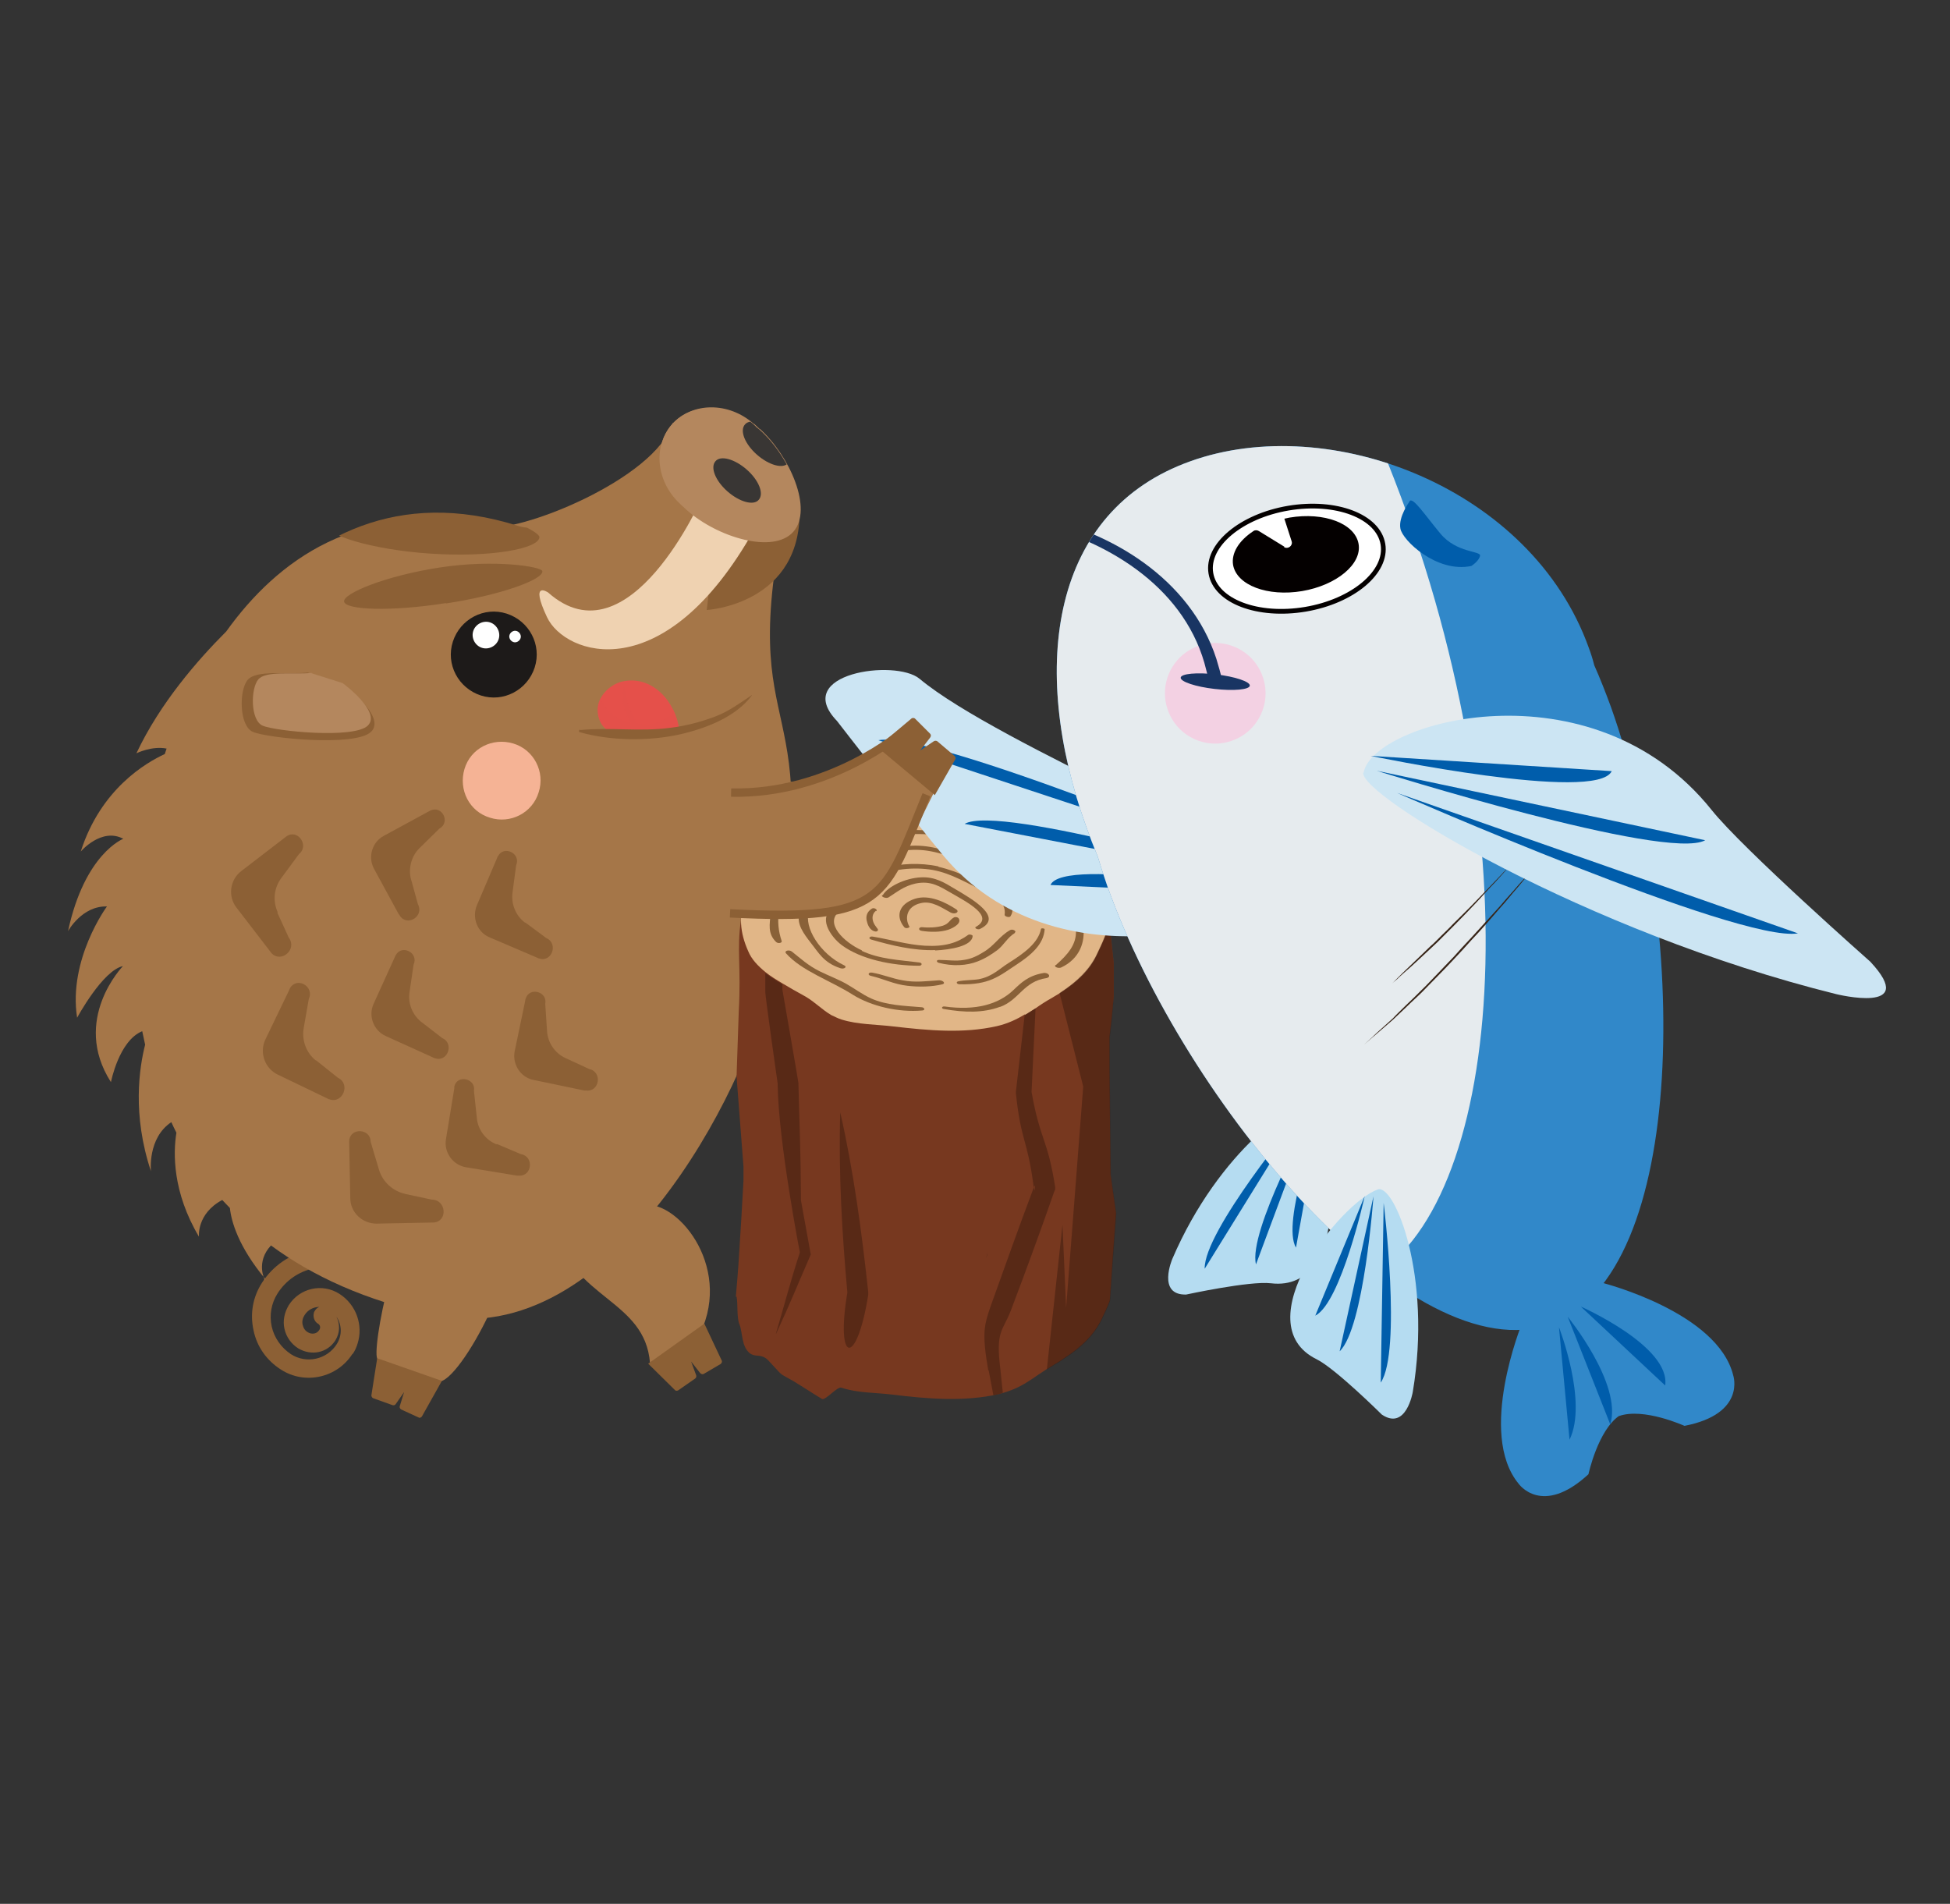
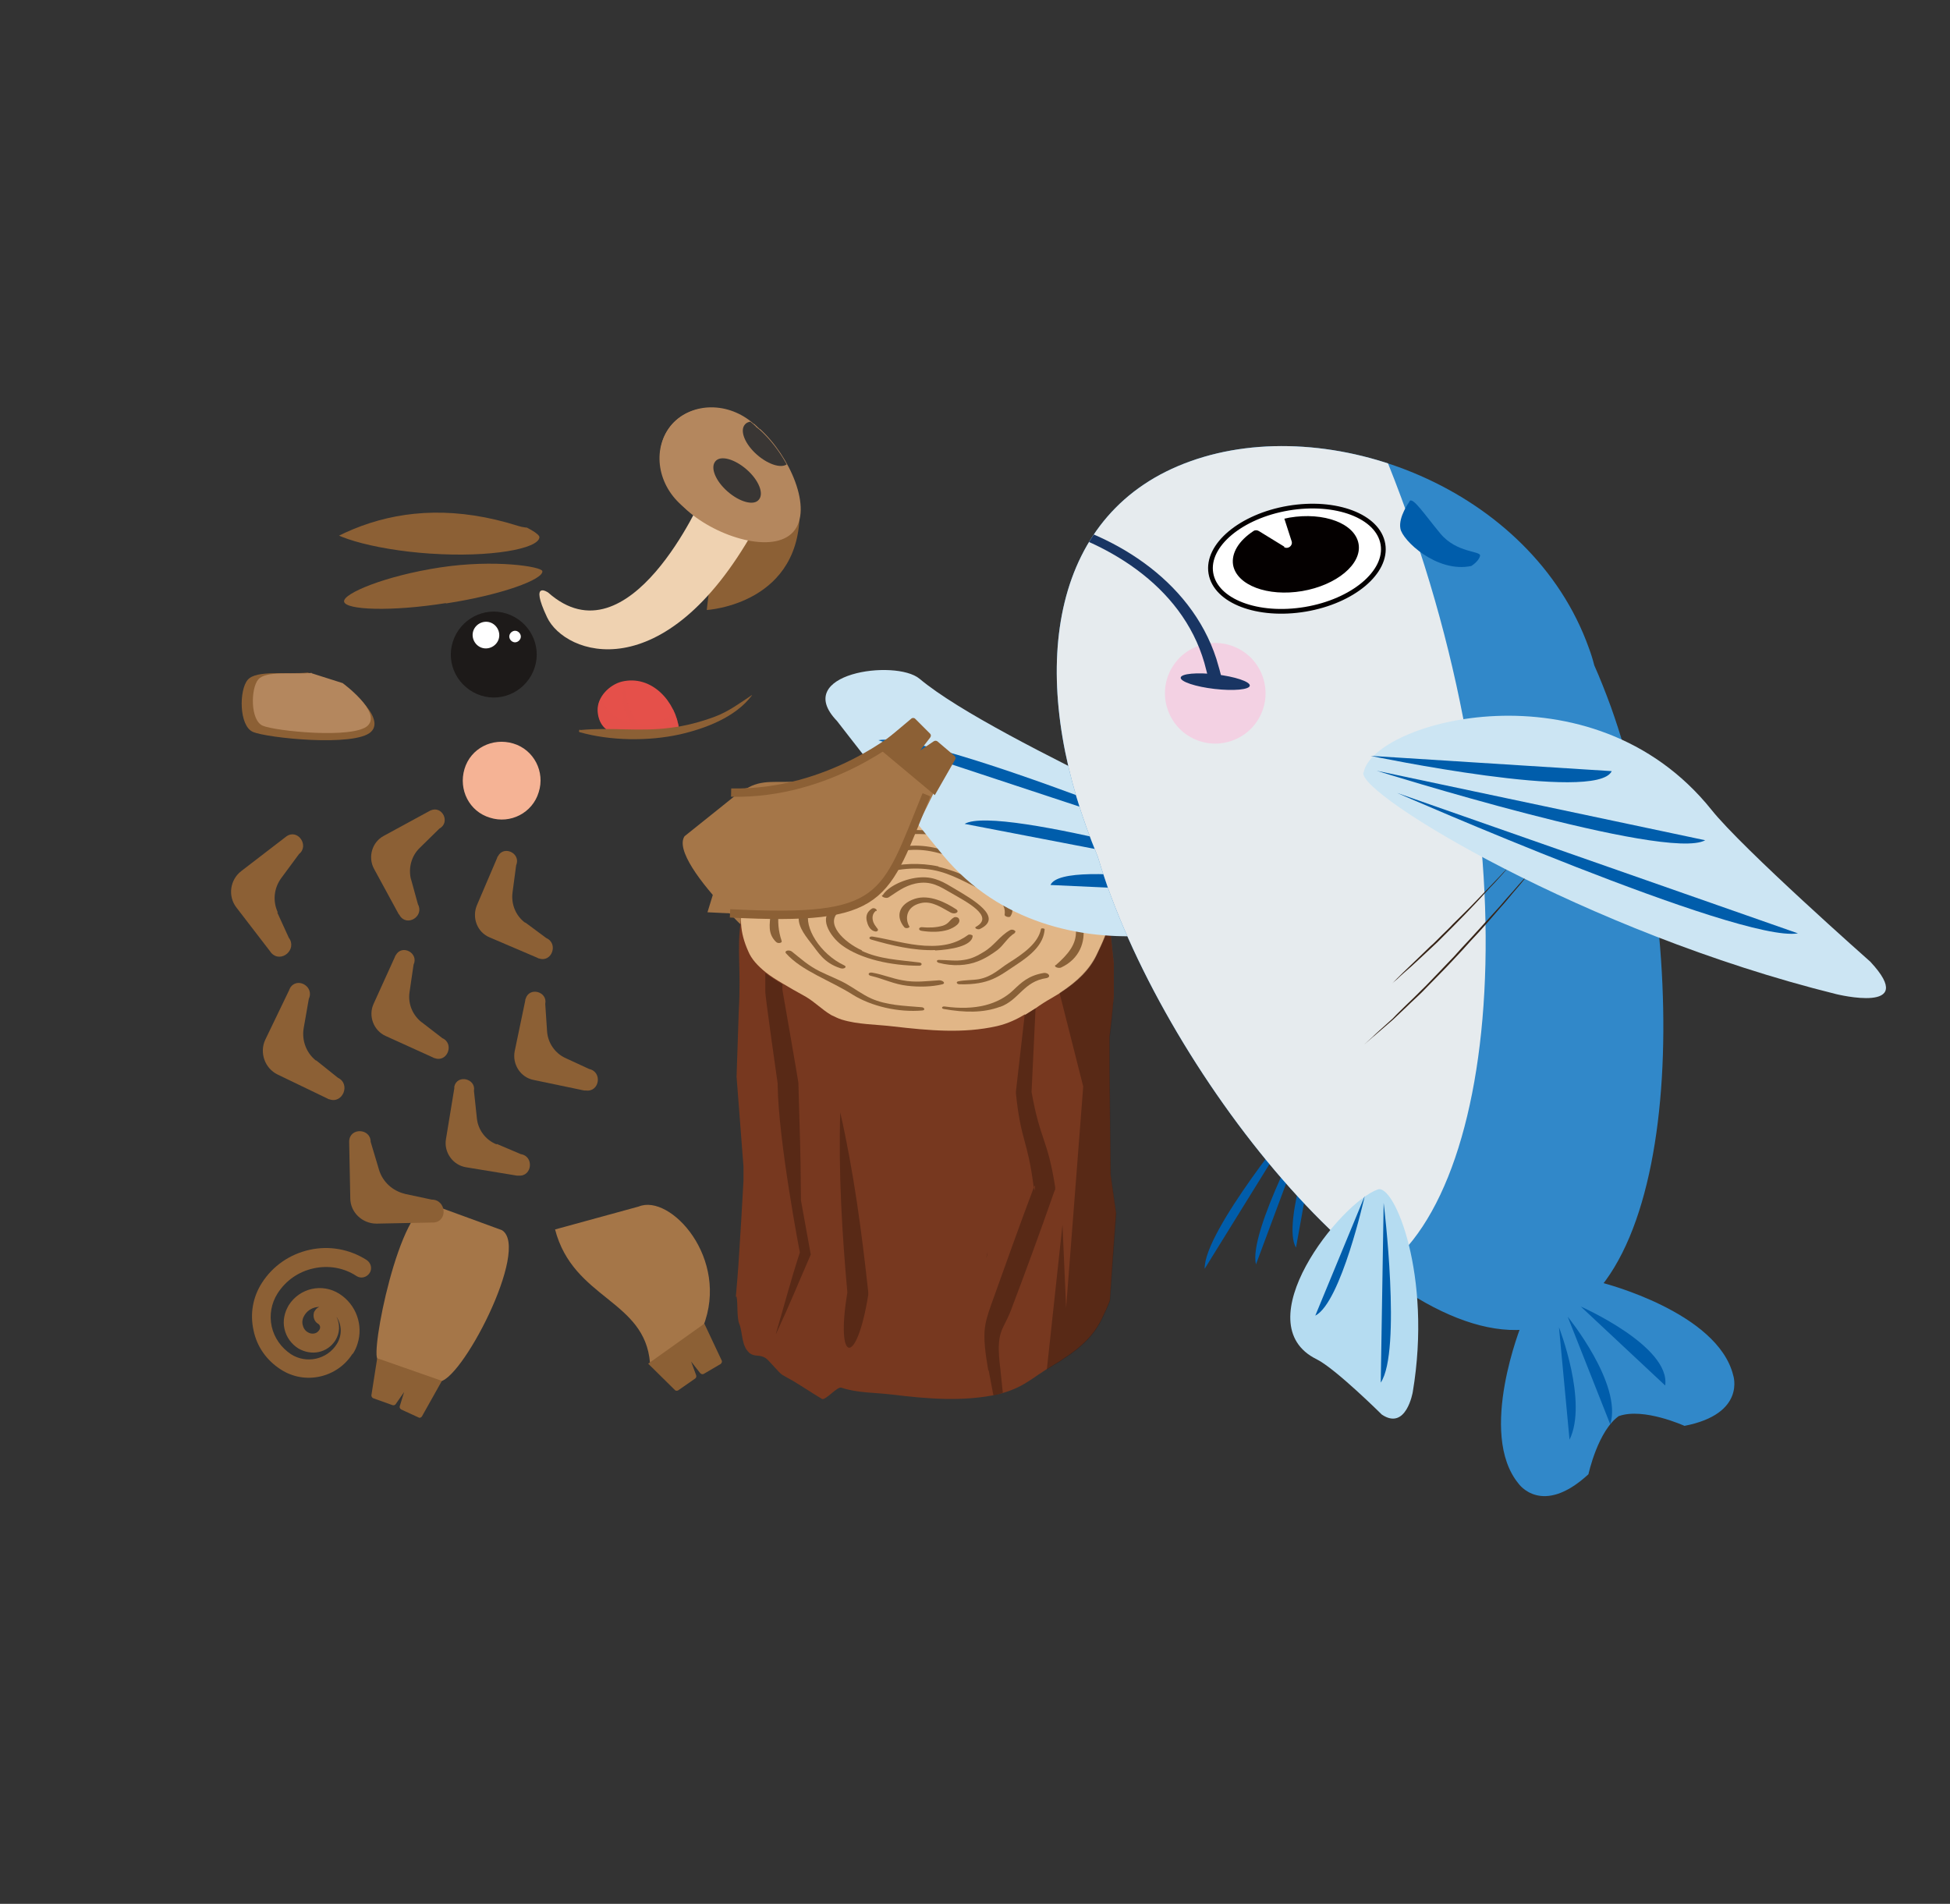
<svg xmlns="http://www.w3.org/2000/svg" viewBox="0 0 536.1 523.4">
  <rect x="0" y="0" width="536.1" height="523.4" fill="#333333" stroke="none" />
  <defs>
    <style>      .st0, .st1 {        fill: none;      }      .st2 {        stroke: #040000;        stroke-linecap: round;        stroke-linejoin: round;        stroke-width: 1.3px;      }      .st2, .st3 {        fill: #fff;      }      .st4 {        fill: #193563;      }      .st5, .st6 {        mix-blend-mode: multiply;        opacity: .5;      }      .st5, .st7 {        fill: #e5504a;      }      .st8 {        fill: #372417;      }      .st9 {        fill: #3188c9;      }      .st10 {        fill: #f5b395;      }      .st1 {        stroke: #8c6035;        stroke-miterlimit: 10;        stroke-width: 2.3px;      }      .st11 {        fill: #1d1a19;      }      .st12 {        fill: #040000;      }      .st13 {        isolation: isolate;      }      .st14 {        fill: #e1b687;      }      .st15 {        fill: #e6ebee;      }      .st16 {        clip-path: url(#clippath-1);      }      .st17 {        clip-path: url(#clippath-2);      }      .st18 {        fill: #efd2b1;      }      .st19 {        fill: #005dab;      }      .st20 {        fill: #8c6035;      }      .st21 {        fill: #77381f;      }      .st22 {        fill: #a57648;      }      .st23 {        fill: #cce5f3;      }      .st24 {        fill: #b5dcf1;      }      .st6 {        fill: #3a1b0f;      }      .st25 {        fill: #b4875e;      }      .st26 {        fill: #393634;      }      .st27 {        fill: #f3d1e3;      }      .st28 {        clip-path: url(#clippath);      }      .st29 {        fill: #896138;      }    </style>
    <clipPath id="clippath">
      <path class="st0" d="M187.3,139c-6.9-6.2-8.1-16.2-2.6-22.3,5.5-6.2,15.6-6.2,22.5,0,.2.2.5.4.7.7.3.2.6.5.9.7,8.3,7.4,14.7,22.1,9.2,28.3-5.5,6.2-20.9,1.5-29.2-5.9-.3-.3-.6-.5-.8-.8-.3-.2-.5-.4-.7-.6Z" />
    </clipPath>
    <clipPath id="clippath-1">
      <path class="st0" d="M62.2,344.7c-6.6-9.7-7.8-16.7-7.8-20.5-.6-.8-1.2-1.6-1.8-2.4-7.4,3-7.3,9.4-7.3,9.4-6.1-12.9-4.8-23.6-3.4-29.1-.4-1-.8-2-1.1-3.1-7,3.7-6.9,12.9-6.9,12.9-3.7-16-.4-28.7,1.8-34.8-.2-1.3-.3-2.5-.4-3.8-6.6,1.9-9.9,13.1-9.9,13.1-9.3-18.2,6.4-31.4,6.4-31.4-5.6.6-13.9,12.9-13.9,12.9-.9-16.2,11.2-29.7,11.2-29.7-6.8-.9-11.3,5.7-11.3,5.7,6.7-20.8,17.6-23.8,17.6-23.8-5.6-3.8-12,2.3-12,2.3,7.2-16.6,20.2-22.6,25.6-24.4.2-.5.4-1,.7-1.4-4-1.2-8.3.5-8.3.5,7.9-13.1,19.2-23.8,27.9-30.9,16-18.2,39.8-32.2,73.2-21.6,9.1,2.9,35-5.9,41.4-20.9,0,0,44.6,15.1,42.1,23-21.9,69.1,8.7,47.2-17.8,130.8-8.9,28-53,96.3-100.3,81.3-18.4-5.8-32.3-14-42.8-23.5-4.8,4.1-2.6,9.3-2.6,9.3Z" />
    </clipPath>
    <clipPath id="clippath-2">
      <path class="st0" d="M442.9,194.4c-1.5-4.1-3-7.9-4.6-11.5-.4-1.6-.9-3.2-1.5-4.8-15.8-44.1-71.3-65-109.5-51.3-38.2,13.6-44.5,56.2-28.7,100.4,1,2.8,2.1,5.6,3.2,8.3.8,2.7,1.7,5.4,2.7,8.3,21.2,59.5,83.6,133.9,121.8,120.2,38.2-13.6,37.8-110.2,16.6-169.6Z" />
    </clipPath>
  </defs>
  <g class="st13">
    <g id="uuid-59775535-b39c-4494-b35f-1ebfb217303c">
      <g>
        <g>
          <g>
            <path class="st22" d="M230.8,253.5l-13.8,11.1c-1.9,1.5-33.7-27.4-28.8-34.7l16.1-12.9c8.4-4.2,30.3,32,26.5,36.5Z" />
            <path class="st20" d="M231.2,252.6l5.6,9.8c.2.3,0,.8-.2,1l-4.3,3c-.3.2-.7.2-1-.1l-2.7-3,1.7,3.7c.1.3,0,.7-.2.9l-4.4,3.5c-.3.2-.7.2-1,0l-7.9-6.7,14.5-12Z" />
          </g>
          <path class="st20" d="M96.9,372.2c-4.2,6.6-13.1,8.6-19.7,4.3-3.9-2.5-6.6-6.3-7.5-10.8-1-4.5-.2-9.1,2.3-13,3-4.7,7.7-7.9,13.1-9.1,5.4-1.2,11-.2,15.7,2.8,1.2.8,1.6,2.4.8,3.6-.8,1.2-2.4,1.6-3.6.8-3.5-2.3-7.7-3-11.8-2.1-4.1.9-7.6,3.3-9.9,6.9-1.7,2.7-2.3,5.9-1.6,9.1.7,3.1,2.6,5.8,5.3,7.6,4.2,2.7,9.9,1.5,12.6-2.8,1.5-2.4,1.4-5.3-.1-7.5,1,2,1,4.4-.3,6.5-1.1,1.7-2.7,2.8-4.6,3.2-1.9.4-3.9,0-5.6-1-1.9-1.2-3.3-3.1-3.8-5.4-.5-2.2,0-4.5,1.2-6.5,3-4.7,9.2-6.1,13.9-3.1,4.7,3,6.6,8.7,5,13.7-.3,1-.7,1.9-1.3,2.8ZM86.6,360.3c.3-.5.7-.8,1.2-1-1.6,0-3.2.8-4.1,2.3-.5.8-.7,1.7-.5,2.6.2.9.7,1.7,1.5,2.1.5.3,1.1.4,1.7.3.6-.1,1.1-.5,1.4-1,.4-.6.2-1.4-.4-1.7-1-.6-1.4-1.9-1.1-3,0-.2.2-.4.3-.6Z" />
-           <path class="st22" d="M73,351.7c-7.5-9-9.4-15.9-9.8-19.6-.7-.7-1.4-1.5-2.1-2.2-7.1,3.8-6.4,10.1-6.4,10.1-7.3-12.3-7.1-23-6.2-28.6-.5-1-1-2-1.4-2.9-6.6,4.4-5.6,13.5-5.6,13.5-5.2-15.6-3.2-28.5-1.6-34.8-.3-1.2-.5-2.5-.8-3.7-6.4,2.6-8.6,14-8.6,14-11-17.2,3.3-31.9,3.3-31.9-5.6,1.2-12.6,14.2-12.6,14.2-2.5-16.1,8.2-30.6,8.2-30.6-6.9-.2-10.7,6.8-10.7,6.8,4.6-21.4,15.2-25.4,15.2-25.4-6-3.2-11.7,3.5-11.7,3.5,5.5-17.2,17.9-24.4,23.1-26.8.2-.5.3-1,.5-1.5-4.1-.8-8.3,1.3-8.3,1.3,6.5-13.8,16.8-25.6,24.7-33.5,14.1-19.7,36.5-36,70.7-28.7,9.3,2,47.3-13.1,52.1-28.7,0,0,33,14.1,31.3,22.2-15.1,70.9,13.2,46.6-5,132.4-6.1,28.8-43.3,101.1-91.9,90.8-18.9-4-33.5-10.8-44.9-19.2-4.3,4.6-1.7,9.5-1.7,9.5Z" />
          <g>
            <path class="st11" d="M132.2,191.2c6.2,2,12.8-1.5,14.8-7.7,2-6.2-1.5-12.8-7.7-14.8-6.2-2-12.8,1.5-14.8,7.7-2,6.2,1.5,12.8,7.7,14.8Z" />
            <path class="st3" d="M132.5,178.1c1.9.6,4-.5,4.6-2.4.6-1.9-.5-4-2.4-4.6-1.9-.6-4,.5-4.6,2.4-.6,1.9.5,4,2.4,4.6Z" />
            <path class="st3" d="M141.1,176.5c.8.3,1.7-.2,2-1,.3-.8-.2-1.7-1-2-.8-.3-1.7.2-2,1-.3.8.2,1.7,1,2Z" />
          </g>
          <g>
            <path class="st22" d="M193.2,364.7l-14.5,10c-1.4-17.4-21.1-17.5-26.1-36.7l23-6.3c8.7-3.6,25.1,14.3,17.7,33Z" />
            <path class="st20" d="M193.6,363.8l4.8,10.2c.2.3,0,.8-.3,1l-4.6,2.7c-.3.2-.7.1-1-.2l-2.5-3.2,1.4,3.8c.1.3,0,.7-.3.9l-4.6,3.2c-.3.2-.7.2-.9,0l-7.4-7.3,15.3-10.9Z" />
          </g>
          <g>
            <path class="st22" d="M120.5,379.7l-16.6-6c-2.3-.8,5.9-43,14.7-42.6l19.4,7.1c8,5-11.6,42.5-17.5,41.6Z" />
            <path class="st20" d="M121.5,379.6l-5.5,9.8c-.2.3-.6.5-.9.3l-4.8-2.2c-.3-.2-.5-.5-.4-.9l1.2-3.9-2.3,3.3c-.2.3-.5.4-.9.3l-5.3-1.9c-.3-.1-.5-.5-.5-.8l1.6-10.2,17.7,6.2Z" />
          </g>
          <path class="st20" d="M219.8,139.1c1.2,27.1-25.5,28.6-25.5,28.6l3.2-26.9,21.9-1.1" />
          <g>
            <path class="st18" d="M193.1,136.6s-20.1,46.1-42.4,26.3c0,0-5.2-3.6-.3,6.8,4.9,10.4,32.1,20.1,56.9-24l-14.2-9Z" />
            <g>
              <path class="st25" d="M208.9,118c-8.3-7.4-18.6-7.5-24.1-1.4-5.5,6.2-4.1,16.4,4.1,23.7,8.3,7.4,23.7,12.1,29.2,5.9,5.5-6.2-1-20.9-9.2-28.3Z" />
              <path class="st25" d="M207.3,116.6c-6.9-6.2-17-6.1-22.5,0-5.5,6.2-4.4,16.2,2.6,22.3,6.9,6.2,20.5,9.3,26,3.1,5.5-6.2.8-19.3-6.1-25.5Z" />
            </g>
            <g class="st28">
              <g>
                <path class="st26" d="M208.1,125c3.3,2.9,7.2,4,8.6,2.3,1.5-1.7,0-5.4-3.3-8.3-3.3-2.9-7.2-4-8.6-2.3-1.5,1.7,0,5.4,3.3,8.3Z" />
                <path class="st26" d="M200,135.1c3.3,2.9,7.2,4,8.6,2.3,1.5-1.7,0-5.4-3.3-8.3-3.3-2.9-7.2-4-8.6-2.3-1.5,1.7,0,5.4,3.3,8.3Z" />
              </g>
            </g>
          </g>
          <path class="st10" d="M134.7,224.8c5.6,1.8,11.7-1.3,13.4-7,1.8-5.6-1.3-11.7-7-13.4s-11.7,1.3-13.4,7,1.3,11.7,7,13.4Z" />
          <g>
            <path class="st20" d="M84.6,184.9c-5.7.6-14.1-.8-16.5,2-2.4,2.8-2.4,12.6,1.4,14.3,3.8,1.7,28.1,4.2,32.5,0,4.4-4.2-7.8-13.2-7.8-13.2l-9.6-3.1Z" />
            <path class="st25" d="M85.7,185c-5.1.5-12.6-.7-14.7,1.8-2.1,2.5-2.2,11.2,1.2,12.7,3.4,1.5,25,3.7,28.9,0,3.9-3.8-6.9-11.7-6.9-11.7l-8.5-2.7Z" />
          </g>
          <g class="st16">
            <path class="st20" d="M118.4,152.2c16.3,1.1,29.7-1.3,29.9-4.5.1-1.7-12.8-8-29.1-9-16.3-1.1-29.8,2.2-30,5.2-.2,3.1,12.8,7.2,29.1,8.3Z" />
            <g>
              <path class="st20" d="M122.6,165.9c15.1-2.3,26.9-6.6,26.5-8.9-.2-1.2-13-3.3-28.1-1-15.1,2.3-26.8,7.2-26.4,9.4.4,2.3,12.9,2.8,28,.4Z" />
              <path class="st20" d="M125.2,125.7c14.6,4.3,25.8,10,25.2,12.2-.3,1.2-13.3,1.6-28-2.7-14.6-4.3-25.6-10.6-25-12.8.6-2.2,13.2-1.1,27.8,3.2Z" />
            </g>
          </g>
          <g>
            <path class="st20" d="M76.2,250.8l3.2,7c2.4,3.2-2.1,7.1-4.8,4.2-.1-.1-.2-.3-.3-.4l-9.3-12.1c-2.4-3.1-1.8-7.6,1.3-10l12.1-9.3c.1-.1.3-.2.4-.3,3.1-2.1,6.3,2.6,3.4,4.9l-4.8,6.5c-2.1,2.8-2.5,6.4-1,9.6Z" />
            <path class="st20" d="M113,241.7l1.9,6.9c1.8,3.3-3,6.3-5,3.1,0-.1-.2-.3-.3-.4l-6.8-12.5c-1.7-3.2-.5-7.3,2.7-9l12.5-6.8c.1,0,.3-.2.4-.2,3.2-1.4,5.5,3.3,2.4,5l-5.4,5.3c-2.3,2.2-3.2,5.6-2.4,8.7Z" />
            <path class="st20" d="M86.9,291.5l6,4.8c3.6,1.7,1.3,7.3-2.4,5.9-.2,0-.3-.1-.5-.2l-13.7-6.6c-3.5-1.7-5-6-3.4-9.5l6.6-13.7c0-.2.2-.3.2-.5,1.9-3.3,6.8-.5,5.2,2.9l-1.4,8c-.6,3.4.7,6.9,3.4,9Z" />
            <path class="st20" d="M115.9,281l5.7,4.4c3.4,1.5,1.4,6.8-2.1,5.5-.2,0-.3-.1-.5-.2l-13-5.9c-3.3-1.5-4.8-5.5-3.3-8.8l5.9-13c0-.1.1-.3.2-.4,1.7-3.1,6.4-.6,4.9,2.6l-1.1,7.5c-.5,3.2.8,6.4,3.4,8.4Z" />
            <path class="st20" d="M144.4,253.6l5.8,4.3c3.4,1.5,1.5,6.8-2,5.6-.2,0-.3-.1-.5-.2l-13.1-5.6c-3.4-1.4-4.9-5.4-3.5-8.8l5.6-13.1c0-.2.1-.3.2-.4,1.6-3.1,6.4-.8,5,2.5l-1,7.5c-.4,3.2.9,6.4,3.5,8.3Z" />
            <path class="st20" d="M155.5,290.9l6.5,3c3.7.8,2.8,6.4-.9,5.9-.2,0-.3,0-.5,0l-13.9-2.9c-3.6-.7-5.9-4.3-5.2-7.9l2.9-13.9c0-.2,0-.3.1-.5,1-3.4,6.1-2,5.4,1.4l.5,7.5c.2,3.2,2.2,6.1,5.1,7.4Z" />
            <path class="st20" d="M136.6,314.5l6.6,2.8c3.7.6,3.1,6.2-.6,5.9-.2,0-.3,0-.5,0l-14-2.3c-3.6-.6-6.1-4.1-5.5-7.7l2.3-14c0-.2,0-.3,0-.5.8-3.4,6-2.2,5.4,1.2l.8,7.5c.3,3.2,2.4,6,5.4,7.2Z" />
            <path class="st20" d="M111.2,328.2l7.5,1.6c4,0,4.5,6,.5,6.3-.2,0-.4,0-.5,0l-15.2.3c-3.9,0-7.2-3.1-7.2-7l-.3-15.2c0-.2,0-.4,0-.5.2-3.8,5.9-3.5,5.9.2l2.3,7.7c1,3.3,3.7,5.8,7.1,6.6Z" />
          </g>
        </g>
        <g>
          <path class="st7" d="M170,201.6c1.6.5,3.4.6,5.1.5,3-.2,6.3-.1,9.3-.7,0-.1.2-.2.3-.3.5-.2,1.1-.3,1.6-.4.1,0,.2,0,.4-.1-.9-7.7-7.5-15.2-15.8-13.2-3.4.9-6.7,4.2-6.6,7.9.1,3.4,2.1,6.2,5.6,6.3Z" />
          <path class="st5" d="M170,201.6c-3.5-.1-5.5-3-5.6-6.3,0-1.2.2-2.3.8-3.3.9,3.3,4.3,5.7,8.1,6.7-1.8-3-2.6-6.7-1.8-9.7,0-.1.2,0,.2,0,.6,2.8.9,5.3,2.3,7.8.5.9,1,1.6,1.6,2.3,3.9.4,7.9-.7,9.5-4,.8,1.7,1.4,3.5,1.6,5.4-.1,0-.2,0-.4.1-.5.1-1.1.2-1.6.4-.2,0-.3.2-.3.3-3,.6-6.3.6-9.3.7-1.7,0-3.5,0-5.1-.5Z" />
          <path class="st20" d="M159.6,200.7c8.2-.8,16.4.5,24.6-.6,4.2-.5,8.4-1.6,12.4-3.1,3.7-1.4,6.8-3.7,10.1-5.9,0,0,.1,0,0,.1-4.5,6-12.8,9.1-19.8,10.7-8.6,1.9-19,1.8-27.5-.6-.3,0-.3-.6,0-.7Z" />
        </g>
        <g>
          <g>
            <g>
              <g>
                <path class="st21" d="M202.5,356.5c.4,1.8,0,5.9.8,7.6.9,2.3.5,6,2.8,7.9,1.4,1.1,2.6.3,4.3,1.3,1,.6,3.7,4.1,4.7,4.7,1.2.7,2,1.1,3.2,1.8,2.8,1.7,5,3.2,7.7,4.8.9.5,4.2-3.5,5.3-3.1,4.6,1.5,9,1.3,14,1.9,9.8,1.2,19.7,2,29.2-.1,3.1-.8,5.7-1.9,8-3.4,1-.6,2-1.3,3-2,1.5-1,2.9-1.9,4.5-2.9.9-.5,1.7-1,2.5-1.6,5-3.2,8.3-6.6,10.3-10.7.8-1.7,1.7-3.5,2.3-5.2l.7-10.3,1-13.7-1.5-10.6-.3-28.7v-9.1c0,0,.6-5.2.6-5.2l.6-6v-9.1l-1.3-12.1c.3-2.2,0-4.4-1.1-6.6-1.3-2.3-3.8-4.2-6.7-5.9-.2-.1-.4-.3-.6-.4-2.6-1.4-5.6-2.8-8.3-4.4-3.4-2-6.1-4.1-9.3-6-2.5-1.4-5.2-2.7-8.7-3.3-8.4-1.5-18.2-3.4-26.9-2.3-9.3,1.1-19.3,4.7-26.4,8.8-6.3,3.6-9.4,9.1-11.7,13.7-1.1,2.2-1.5,4.5-1.5,6.7-1.2,8.3.1,12.7-.6,25.1l-.6,17.9,1.9,24.7v3.9l-.6,10.6-.8,12.7-.3,3.9-.4,4.7Z" />
                <g class="st13">
                  <path class="st14" d="M281.7,279.1c1-.6,2-1.3,3-1.9,1.4-1,2.8-1.9,4.4-2.8.9-.5,1.6-1,2.5-1.5,4.9-3.2,8.1-6.4,10-10.5,1.5-3.2,3.1-6.4,3.5-9.5,0-.6,0-1.1.1-1.7,0-1.7-.3-3.4-1.2-5.1-1.3-2.3-3.8-4.2-6.7-5.9-.2-.1-.4-.2-.6-.4-2.6-1.4-5.6-2.8-8.3-4.4-3.4-2-6.2-4.1-9.3-5.9-2.5-1.5-5.2-2.7-8.7-3.3-8.4-1.5-18.2-3.4-26.9-2.3-9.3,1.1-19.3,4.7-26.5,8.8-1.1.6-2.2,1.3-3.1,2.1-.9.7-1.7,1.4-2.4,2.1-2.9,3-4.7,6.4-6.2,9.4-2.5,5-1.8,10.3.4,15.2.9,2.2,2.6,4,4.8,5.8,1.4,1.1,3,2.1,4.7,3.1,1,.6,1.9,1.1,2.9,1.7,1.1.6,2.3,1.3,3.4,1.9,2.7,1.6,4.5,3.6,7.1,5.1.9.4,1.8.9,2.8,1.2,4.5,1.4,9.4,1.3,14.3,1.9,9.6,1.1,19.1,2,28.4-.1,3-.7,5.5-1.9,7.8-3.3Z" />
                </g>
              </g>
              <g>
                <path class="st29" d="M284.3,242.1c-8.6-3.8-12.7-10.4-23.8-12.2-4.9-.8-9.9-.6-14.7-.6-5.1,0-9.2,0-13.2,1.6-14,5.9-21.4,16.9-17.7,27.8.2.5-.9.8-1.5.3-2.5-2.4-1.7-5.1-1.6-7.5,0-3.1,1.1-5.4,2.6-8.3,1.5-2.9,2.9-5.2,6.4-7.4,3.2-2,6.4-4.2,10.3-5.9,3.1-1.3,6.3-1.9,10.4-1.8,5.5.1,11-.1,16.5.4,13,1.3,17.9,8,27.2,12.8.9.4-.1,1.2-1.1.8Z" />
                <path class="st29" d="M290.3,265.3c3.3-2.9,5.7-5.7,5.5-9.5-.2-3.5-1.3-8-6.8-10.5-.8-.4-.3-1,.6-.7,6.3,2,7.7,6.7,8.2,10.2.6,4-.9,8.8-6.1,11.2-.7.3-2.1-.2-1.5-.7Z" />
                <path class="st29" d="M217.7,261.6c2.4,1.9,4.4,3.8,7.6,5.4,2.4,1.2,5.1,2.2,7.4,3.5,2.3,1.3,4.2,2.8,6.8,4,4.3,1.9,9,2,13.8,2.4.8,0,1.2.8.3.9-6.7.6-14.1-1.2-19.1-4.3-6.3-4-14-6.5-18.4-11.4-.6-.7.8-1.1,1.6-.5Z" />
                <path class="st29" d="M274.9,276.8c-4.6,1.7-9.7,1.6-15.4.6-.8-.1-.6-.8.2-.7,8.6,1.2,14.8-.6,18.9-4.5,2.1-2,4.1-4,8.3-4.7,1.4-.2,2.2,1.1.8,1.4-6.3.9-7.5,6-12.7,7.9Z" />
                <path class="st29" d="M231.1,266.2c-4.7-1.5-6.1-4.4-8.2-7-2.1-2.7-3.8-5.1-3.2-7.8.9-4.4,5.1-11.5,13-12.8.8-.1,1.4.5.9.8-5.1,3.5-9.4,6.3-11.2,11.2-1.5,4.3,3.1,11.7,9.7,14.8.9.4,0,1.1-1,.8Z" />
                <path class="st29" d="M286.9,251.5c-.2.5-1.5.3-1.5-.2-.5-4.1-4.2-6.2-9.8-8.8-3.9-1.8-7.3-3.8-11.2-5.6-4.7-2.2-9.9-3.8-15.4-3.1-3.7.5-7.3,1.6-10.8,2.4-.3,0-.5-.2-.3-.2,4.1-1.4,7.7-3.3,12.9-3.5,5.2-.2,10.3,1.5,14.6,3.5,2.8,1.3,5.3,2.8,8,4.1,2.9,1.4,6.5,2.6,9.1,4.3,3,1.9,5.3,4.7,4.4,7Z" />
                <path class="st29" d="M286.2,255.4c0-.3,1-.2,1,.1-.3,4.1-3.6,7-7.9,9.8-4.7,3.1-7.3,5.5-15.5,5.3-.7,0-1.1-.6-.4-.8,1.9-.4,3.9-.3,5.7-.6,3.7-.7,5.7-2.9,8.1-4.4,4.3-2.7,8.2-5.5,9-9.4Z" />
                <path class="st29" d="M259.1,270.6c-2.9.7-6.4.8-9.7.4-3.6-.4-6.5-1.9-9.9-2.7-1.1-.2-.8-1.1.3-.9,2.9.5,5.4,1.6,8.3,2.1,3.6.7,6.7.2,10.1,0,1,0,1.9.8.9,1.1Z" />
                <path class="st29" d="M236.9,261.4c4.9,2.3,10.2,2.5,15.8,3.2,1,.1.8.9,0,.9-7.6,0-16-1.8-21.2-5.6-3.4-2.5-6.8-8.1-2.2-10.1.9-.4,2.1.3,1.4.8-4,3.2,1.2,8.4,6.3,10.7Z" />
                <path class="st29" d="M258,238.3c5.7,1.3,11.7,4.4,16.1,6.9,3.5,1.9,5.2,4.4,3.7,6.7-.3.5-1.7,0-1.6-.4.5-3.6-2.8-5.1-7.5-7.4-4.4-2.1-8.6-4.7-14.3-5.2-5.6-.5-11,.6-14.7,2.7-2.9,1.6-3.9,4.1-7.1,5.5-.6.2-1.7-.2-1.2-.6,3.7-3,5.6-6.3,11.7-7.9,4.3-1.2,9.9-1.5,14.9-.4Z" />
                <path class="st29" d="M279,256.5c-2.1,1.3-2.9,3.2-4.8,4.7-1.5,1.1-3.3,2.3-5.4,3.1-3,1.2-6.9,1.4-10.7.4-.7-.2-.7-.8,0-.8,2.3,0,4.7.4,6.9,0,2.2-.3,3.8-1.2,5.3-2.1,3.1-1.8,4.4-4.4,7.4-6.1.7-.4,1.9.3,1.3.7Z" />
                <path class="st29" d="M257.1,261.2c-5.9.2-12.1-1.3-17.6-2.9-.9-.3-.4-1,.5-.8,4.8.8,9.3,2.2,14.3,2.5,5.5.3,8.9-.8,11.9-3,.3-.2,1.2,0,1.2.3-.1,2.8-6.1,3.8-10.3,4Z" />
                <path class="st29" d="M242.7,246.1c1.3-2.3,6.1-4.7,10.5-4.9,3.9-.2,6.5,1.5,9.2,3.1,4.9,2.9,13.7,7.9,7,11.1-.6.3-1.7-.3-1.1-.6,5.3-2.9-2.7-6.9-6.8-9.3-3-1.7-5.5-3.5-9.8-2.6-3.2.7-5.2,2.4-7.4,3.8-.6.4-2.1-.1-1.8-.6Z" />
                <path class="st29" d="M240.8,250.4c-1,.8-1.1,2-.7,3.1.2.5.5,1,.9,1.5.3.4.5.5.3.9,0,0-.3.2-.5.2-1.8-.2-2.3-2.1-2.5-2.9-.3-1.3,0-2.5,1.4-3.4.6-.4,1.7.3,1.2.7Z" />
                <path class="st29" d="M250,254.6c.3.5-1,.8-1.4.3-2.4-2.9-1.6-6.3,2.9-7.8,4-1.3,8.5,1,11.4,2.9,1,.7-.3,1.5-1.5.9-2.3-1.2-5.2-3.4-8.3-2.6-3.9.9-4.4,4.2-3.1,6.4Z" />
                <path class="st29" d="M253.4,255.9c-1-.1-.9-1,0-1,2,.2,4.1.1,5.8-.4,1.8-.6,1.8-1.6,3.1-2.3.4-.2,1,0,1.2.2,1,1.3-1.1,2.6-2.8,3.2-2.2.7-4.8.7-7.4.3Z" />
              </g>
            </g>
            <path class="st6" d="M288,376.4c.7-.4,1.4-.9,2.1-1.3.9-.5,1.7-1,2.5-1.6,5-3.2,8.3-6.6,10.3-10.7.8-1.7,1.7-3.5,2.3-5.2,0,0,.7-10.2.7-10.2,0,0,1-13.7,1-13.7l-1.5-10.6-.3-28.7v-9.1s.6-5.2.6-5.2l.5-6.1v-9.1s-1.3-11.9-1.3-11.9c-.4,3.1-1.9,6.3-3.5,9.6-2,4-5.2,7.2-10.1,10.4l6.5,25.7-4.7,60.8-1-22.8-4.3,39.8Z" />
          </g>
          <path class="st6" d="M213.4,366.6c3.9-8.4,5.8-13.2,9.5-21.7l-2.7-14.9c-.1-15.6-.3-16.7-.7-32.3,0-.4-4.4-25.6-4.4-25.6v-1.5c-1.7-1-3.3-2-4.7-3.1v5c-.2.3,3.4,25.4,3.4,25.4v.4c.2,15.5,6.1,46.1,6.1,46-2.8,8.7-4,13.6-6.6,22.4Z" />
          <path class="st6" d="M220,344.5v-.7c0,.2,0,.2,0,.4,0,0,0,.2,0,.3Z" />
          <path class="st6" d="M231,305.8c-.5,16.8.5,33.4,2,50v-.7c-3.4,19.9,2.5,20.9,5.7.9v-.4c0,0,0-.4,0-.4-1.8-16.6-4-33.1-7.7-49.4Z" />
          <path class="st6" d="M271.8,376.7c.4,2.3.9,4.6,1.3,6.9.5,0,.9-.2,1.4-.3.4-.1.8-.2,1.2-.4-.2-2.2-.5-4.5-.7-6.7-1.3-10.4.7-10.2,2.9-15.9,4.1-10.8,8.1-21.7,11.9-32.6l.3-.7v-.6c-2.1-13.5-4.1-12.7-6.5-26.2l1.1-23c-1,.6-2,1.3-3,1.9l-2.4,21c0,.1,0,.5,0,.5,1.4,13.5,3.2,12.4,4.9,25.9,0-.2.1-.4.3-.6v1.4c-.1-.3-.2-.6-.3-.8-4,10.6-7.8,21.3-11.6,31.9-2.1,6-2.7,7.9-.9,18.4Z" />
          <path class="st6" d="M284.2,326.4c0,.2.1.5.1.8v-1.4c0,.2,0,.4-.1.6Z" />
          <path class="st6" d="M271.2,345.6c0-.2.1-.3.2-.5,0-.2-.1-.5-.1-.8v1.3Z" />
        </g>
        <g>
          <path class="st23" d="M351.1,241.9c.9-5.7-76.8-37.3-98.3-55.3-6.6-5.5-35.3-1.5-22.7,11.6,0,0,21.3,27.5,29.3,37.1,30.7,36.8,89.6,19.4,91.7,6.5Z" />
          <g>
            <path class="st19" d="M342.6,236.9s-86.6-36.1-101.1-33.4" />
            <path class="st19" d="M347.8,242.4s-73-21.5-82.6-15.9" />
            <path class="st19" d="M349.3,246.1s-56.9-10.9-60.5-2.8" />
          </g>
        </g>
        <g>
-           <path class="st24" d="M360.5,304.5c-3-3.8-25.4,11.7-38.2,41.6,0,0-4.3,10,3.8,9.8,0,0,17.5-3.8,23.3-3.1,22.2,2.6,17.9-39.7,11.2-48.4Z" />
          <g>
            <path class="st19" d="M357.2,306.8s-26.3,31.7-26,42" />
            <path class="st19" d="M360.5,306.8s-17.4,31.8-15.2,40.8" />
            <path class="st19" d="M362.6,308s-10.4,28.2-6.3,35" />
          </g>
        </g>
        <g>
          <path class="st9" d="M445.1,389.3c6.8-2.4,18,2.7,18,2.7,17-3.3,13.4-13.9,13.4-13.9-4.3-17.4-35.9-25.4-35.9-25.4l-9.7,8.4-12.5,2.8s-12.3,30.2-.9,44c0,0,6.4,9.2,19.2-2.6,0,0,2.6-12.1,8.5-16.1Z" />
          <g>
            <path class="st19" d="M434.6,359.2s24.7,10.9,23.2,21.7" />
            <path class="st19" d="M431,362s15.1,18.5,11.7,29.6" />
            <path class="st19" d="M428.6,364.9s8,20.5,2.9,30.9" />
          </g>
        </g>
        <path class="st9" d="M442.9,194.4c-1.5-4.1-3-7.9-4.6-11.5-.4-1.6-.9-3.2-1.5-4.8-15.8-44.1-71.3-65-109.5-51.3-38.2,13.6-44.5,56.2-28.7,100.4,1,2.8,2.1,5.6,3.2,8.3.8,2.7,1.7,5.4,2.7,8.3,21.2,59.5,83.6,133.9,121.8,120.2,38.2-13.6,37.8-110.2,16.6-169.6Z" />
        <g class="st17">
          <path class="st15" d="M372.5,353.1c-38.2,13.6-86.5-61.6-122.6-162.8C213.8,89,203.5.2,241.7-13.4c38.2-13.6,109.1,53.6,145.2,154.8,36.1,101.2,23.8,198.1-14.4,211.7Z" />
          <g>
            <path class="st27" d="M338.8,203.6c-7.2,2.6-15.1-1.1-17.7-8.3-2.6-7.2,1.1-15.1,8.3-17.7,7.2-2.6,15.1,1.1,17.7,8.3,2.6,7.2-1.1,15.1-8.3,17.7Z" />
            <path class="st27" d="M298.4,90.3c-7.2,2.6-15.1-1.1-17.7-8.3-2.6-7.2,1.1-15.1,8.3-17.7,7.2-2.6,15.1,1.1,17.7,8.3,2.6,7.2-1.1,15.1-8.3,17.7Z" />
          </g>
          <g>
            <path class="st4" d="M258.4,141.5c5.6-2.2,18.8.7,24.8,2.1,20.6,4.7,41.7,17.2,47.9,38.6.5,1.8,1,3.7,1.3,5.6l3.6-.7c-.4-2-1-4-1.6-6-7.1-21.9-29.1-35.3-50.6-39.3-6.1-1.2-19.8-2.6-25.3-.3h0Z" />
            <path class="st4" d="M324.6,186.3c.1-1.1,4.5-1.5,9.7-.9,5.2.6,9.4,2,9.3,3.1-.1,1.1-4.5,1.5-9.7.9-5.2-.6-9.4-2-9.3-3.1Z" />
          </g>
        </g>
        <path class="st19" d="M387.5,137.9s-3.1,4.2-2.5,7.4c.5,3.2,10,12.3,19.5,10.3,0,0,2.1-1.3,2.4-2.8.3-1.4-6.4-.7-10.9-6.1-4.4-5.3-7.6-10.2-8.5-8.9Z" />
        <g>
          <path class="st2" d="M358.9,167.5c-13.1,2.2-24.7-2.2-26-9.9-1.3-7.7,8.3-15.7,21.3-17.9,13.1-2.2,24.7,2.2,26,9.9,1.3,7.7-8.3,15.7-21.3,17.9Z" />
          <path class="st12" d="M353,150.4c1.1.7,2.5-.4,2.1-1.6l-2-6.2c.5-.1.9-.2,1.4-.3,9.5-1.6,18,1.6,19,7.2s-6.1,11.4-15.5,13c-9.5,1.6-18-1.6-19-7.2-.5-3.2,1.5-6.6,5.6-9.3.4-.3,1-.3,1.5,0l7,4.3Z" />
        </g>
        <g>
          <path class="st24" d="M378.8,327c4.5-1.6,15,23.6,9.6,55.7,0,0-1.8,10.7-8.5,6.2,0,0-12.7-12.6-17.9-15.2-20-9.8,6.5-43.1,16.8-46.7Z" />
          <g>
            <path class="st19" d="M380.4,330.7s5,40.8-.8,49.4" />
-             <path class="st19" d="M377.6,328.9s-2.6,36.2-9.3,42.6" />
            <path class="st19" d="M375.2,328.8s-6.5,29.3-13.6,32.9" />
          </g>
        </g>
        <g>
          <path class="st8" d="M423.2,236.8s-.7.8-2,2.3c-.6.7-1.4,1.6-2.3,2.6-.9,1-1.9,2.1-3,3.4-1.1,1.2-2.3,2.6-3.5,4-1.3,1.4-2.6,2.9-4,4.4-1.4,1.5-2.8,3.1-4.3,4.7-1.5,1.6-3,3.2-4.4,4.8-1.5,1.6-3,3.1-4.5,4.7-1.5,1.5-2.9,3.1-4.4,4.5-1.4,1.4-2.8,2.8-4.2,4.1-1.3,1.3-2.6,2.5-3.7,3.7-2.4,2.2-4.4,3.9-5.7,5.2-1.4,1.3-2.2,2-2.2,2,0,0,.8-.7,2.2-1.9,1.4-1.2,3.4-2.9,5.8-5,1.2-1.1,2.4-2.3,3.8-3.6,1.3-1.3,2.8-2.6,4.2-4,1.4-1.4,2.9-3,4.4-4.5,1.5-1.5,3-3.1,4.5-4.7,1.5-1.6,3-3.2,4.4-4.8,1.5-1.6,2.9-3.1,4.3-4.7,1.4-1.6,2.7-3.1,3.9-4.5,1.3-1.4,2.4-2.8,3.5-4.1,2.2-2.5,3.9-4.7,5.2-6.2.6-.7,1.1-1.4,1.4-1.8.3-.4.5-.6.5-.6Z" />
          <path class="st8" d="M415.8,237.2s-.5.5-1.4,1.5c-.4.5-1,1-1.6,1.7-.6.6-1.3,1.4-2.1,2.2-1.5,1.6-3.3,3.4-5.2,5.4-1.9,2-4,4-6.1,6.1-1,1.1-2.1,2.1-3.1,3.1-.5.5-1,1-1.5,1.5-.5.5-1,1-1.5,1.4-2,1.9-3.8,3.7-5.4,5.2-1.6,1.5-2.9,2.8-3.8,3.7-.9.9-1.4,1.4-1.4,1.4,0,0,.5-.5,1.5-1.3.9-.9,2.3-2.1,3.9-3.5,1.6-1.5,3.5-3.2,5.5-5.1.5-.5,1-.9,1.5-1.4.5-.5,1-1,1.5-1.5,1-1,2.1-2.1,3.1-3.1,2.1-2.1,4.1-4.2,6-6.2,1.9-2,3.6-4,5.2-5.6,1.5-1.6,2.7-3,3.6-4,.9-1,1.3-1.5,1.3-1.5Z" />
        </g>
        <g>
          <path class="st23" d="M374.8,212.4c-1.1,6.2,61,43.8,130,60.9,0,0,23,5.7,9.4-8.9,0,0-35.2-31.1-43.7-41.8-32.9-41-93.1-24.3-95.6-10.2Z" />
          <g>
            <path class="st19" d="M384.1,218s94.2,41.3,110.2,38.6" />
            <path class="st19" d="M378.5,211.9s79.7,25,90.3,19.1" />
            <path class="st19" d="M376.8,207.8s62.2,13,66.3,4.2" />
          </g>
        </g>
        <g>
          <g>
            <path class="st22" d="M248.1,200.8l8.5,17.4c-14.7,29.6-15.1,35.1-62.1,32.6l10.4-33.8c9.2-6,16.5,5.5,43.2-16.2Z" />
            <path class="st20" d="M241.1,205.5l9.4-7.9c.3-.3.8-.3,1.1,0l4.1,4.1c.3.3.3.7,0,1.1l-2.7,3.5,3.7-2.5c.3-.2.7-.2,1,0l4.7,4c.3.3.4.7.2,1l-5.6,9.8-15.8-13.2Z" />
          </g>
          <path class="st1" d="M248.1,201.3s-19.8,17.2-47.1,16.6" />
          <path class="st1" d="M254.7,218.5c-11.7,28.6-11,34.8-54,32.6" />
        </g>
      </g>
    </g>
  </g>
</svg>